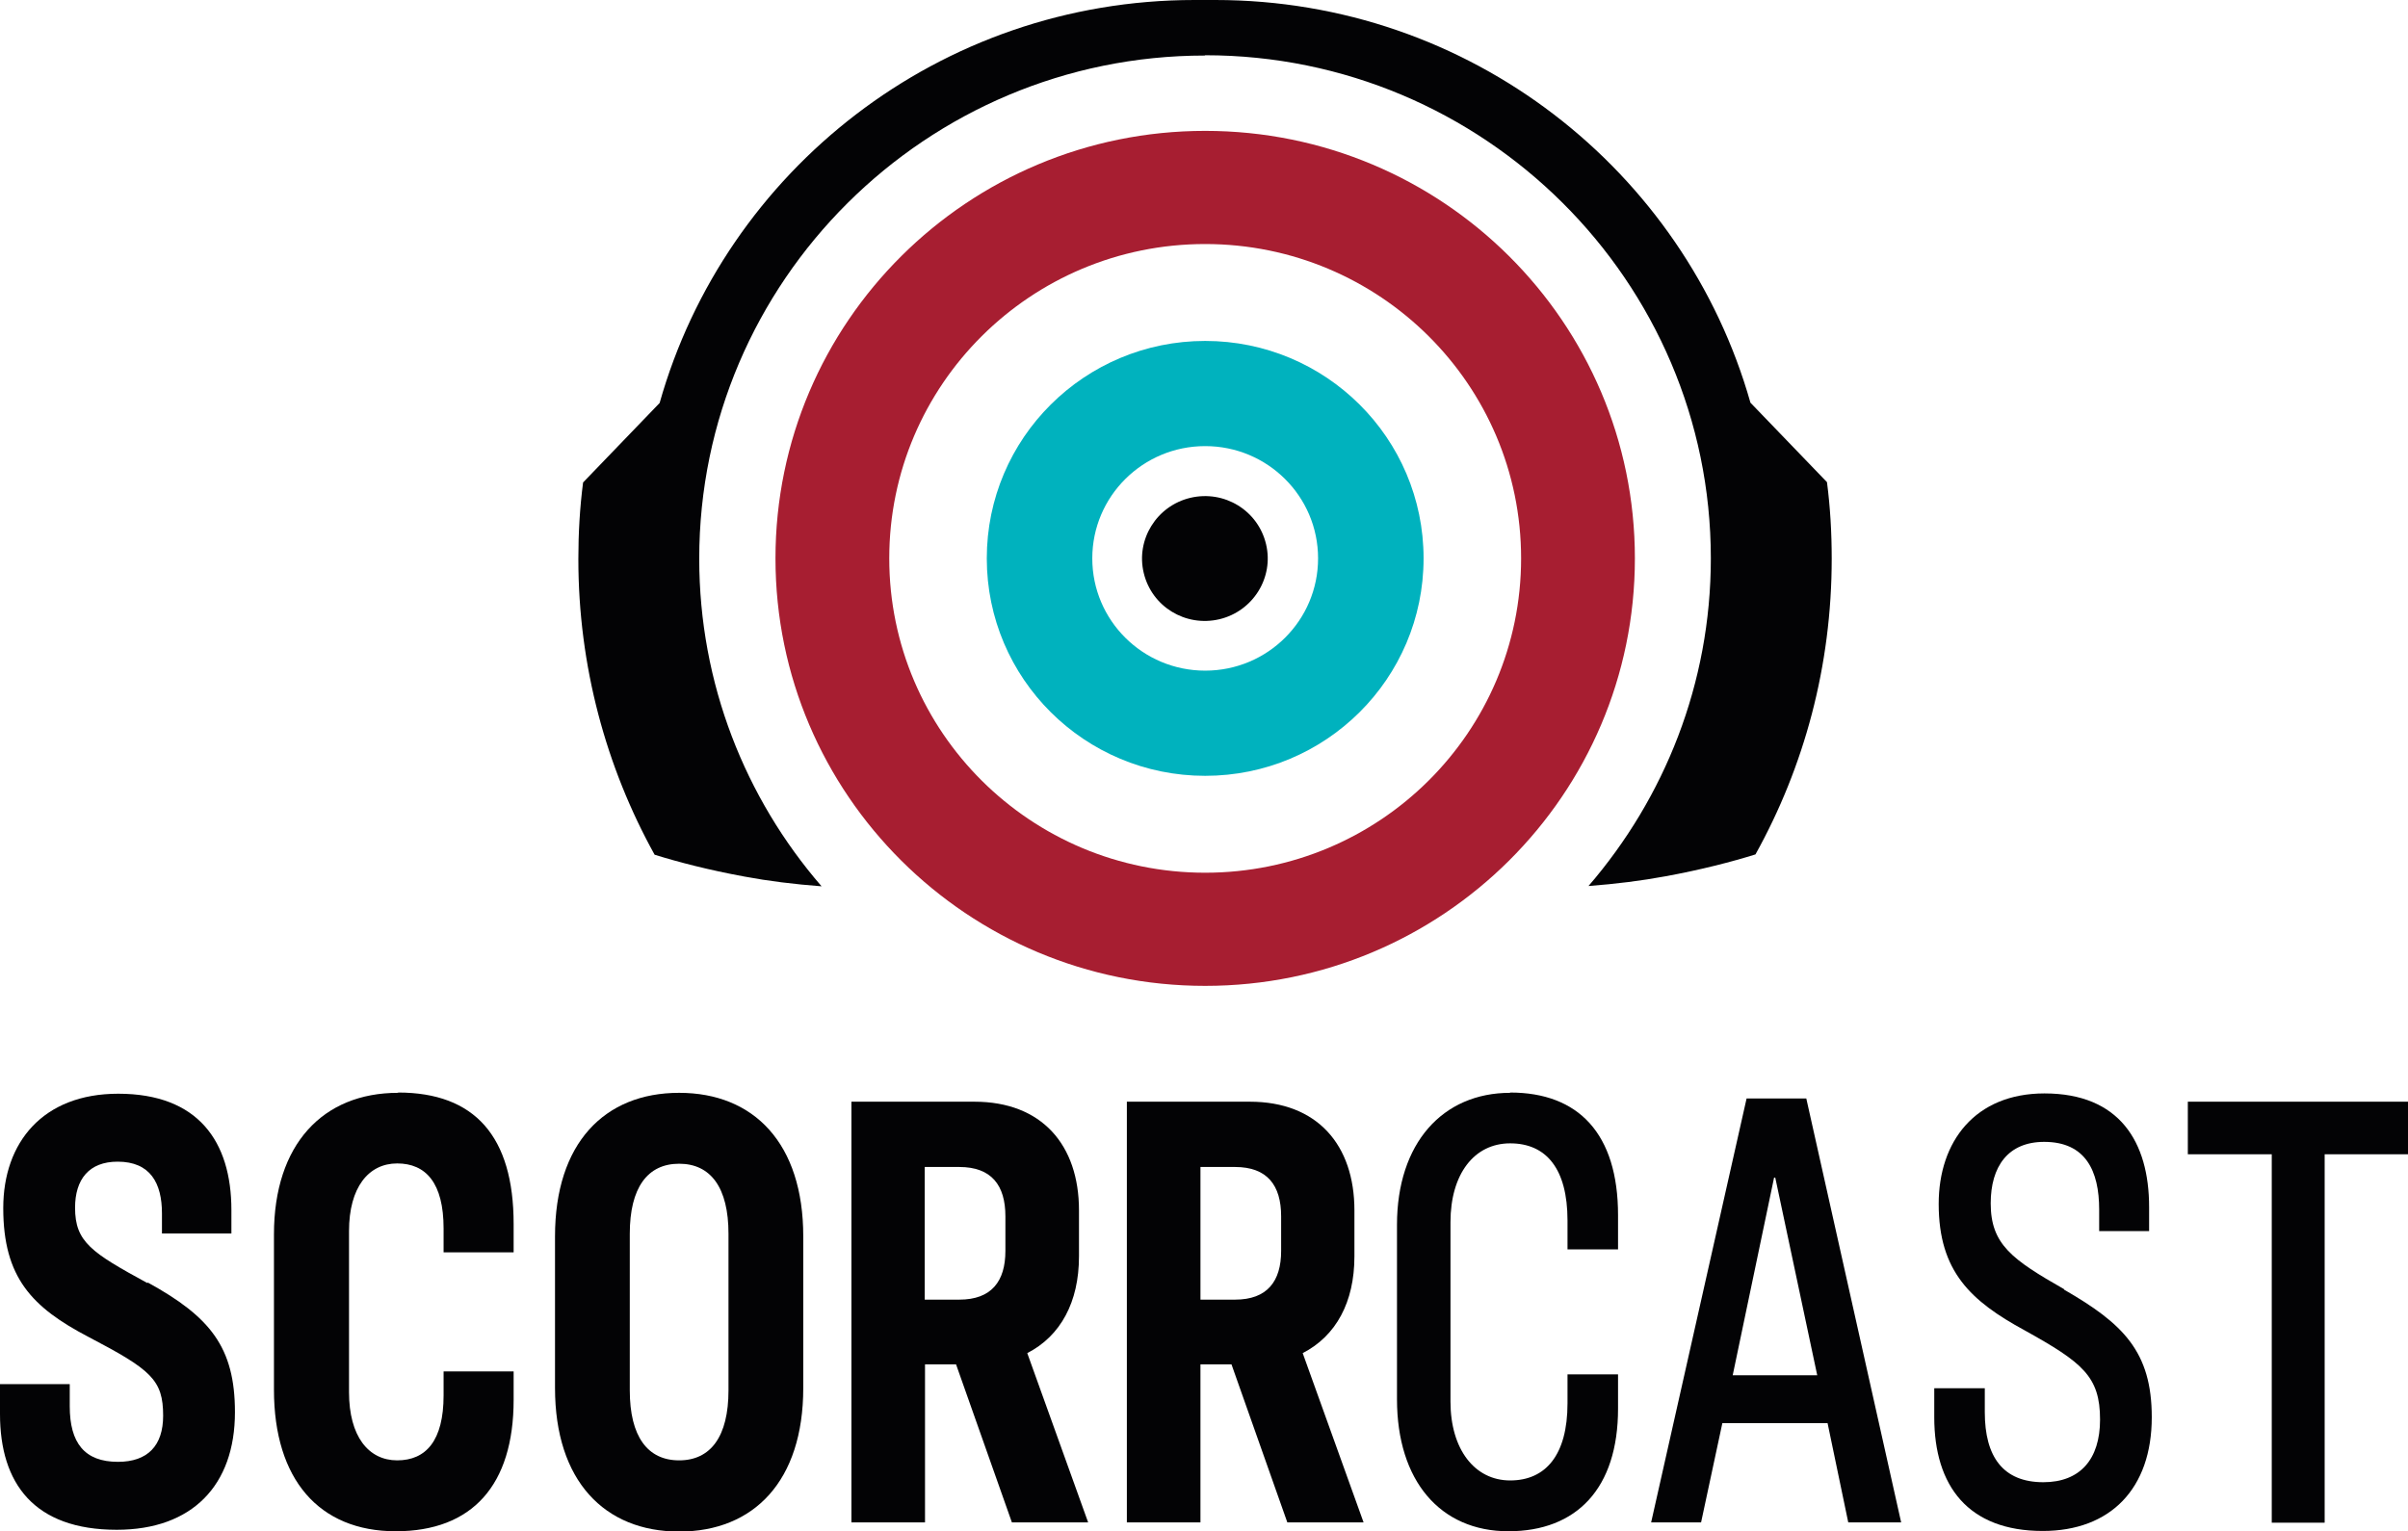
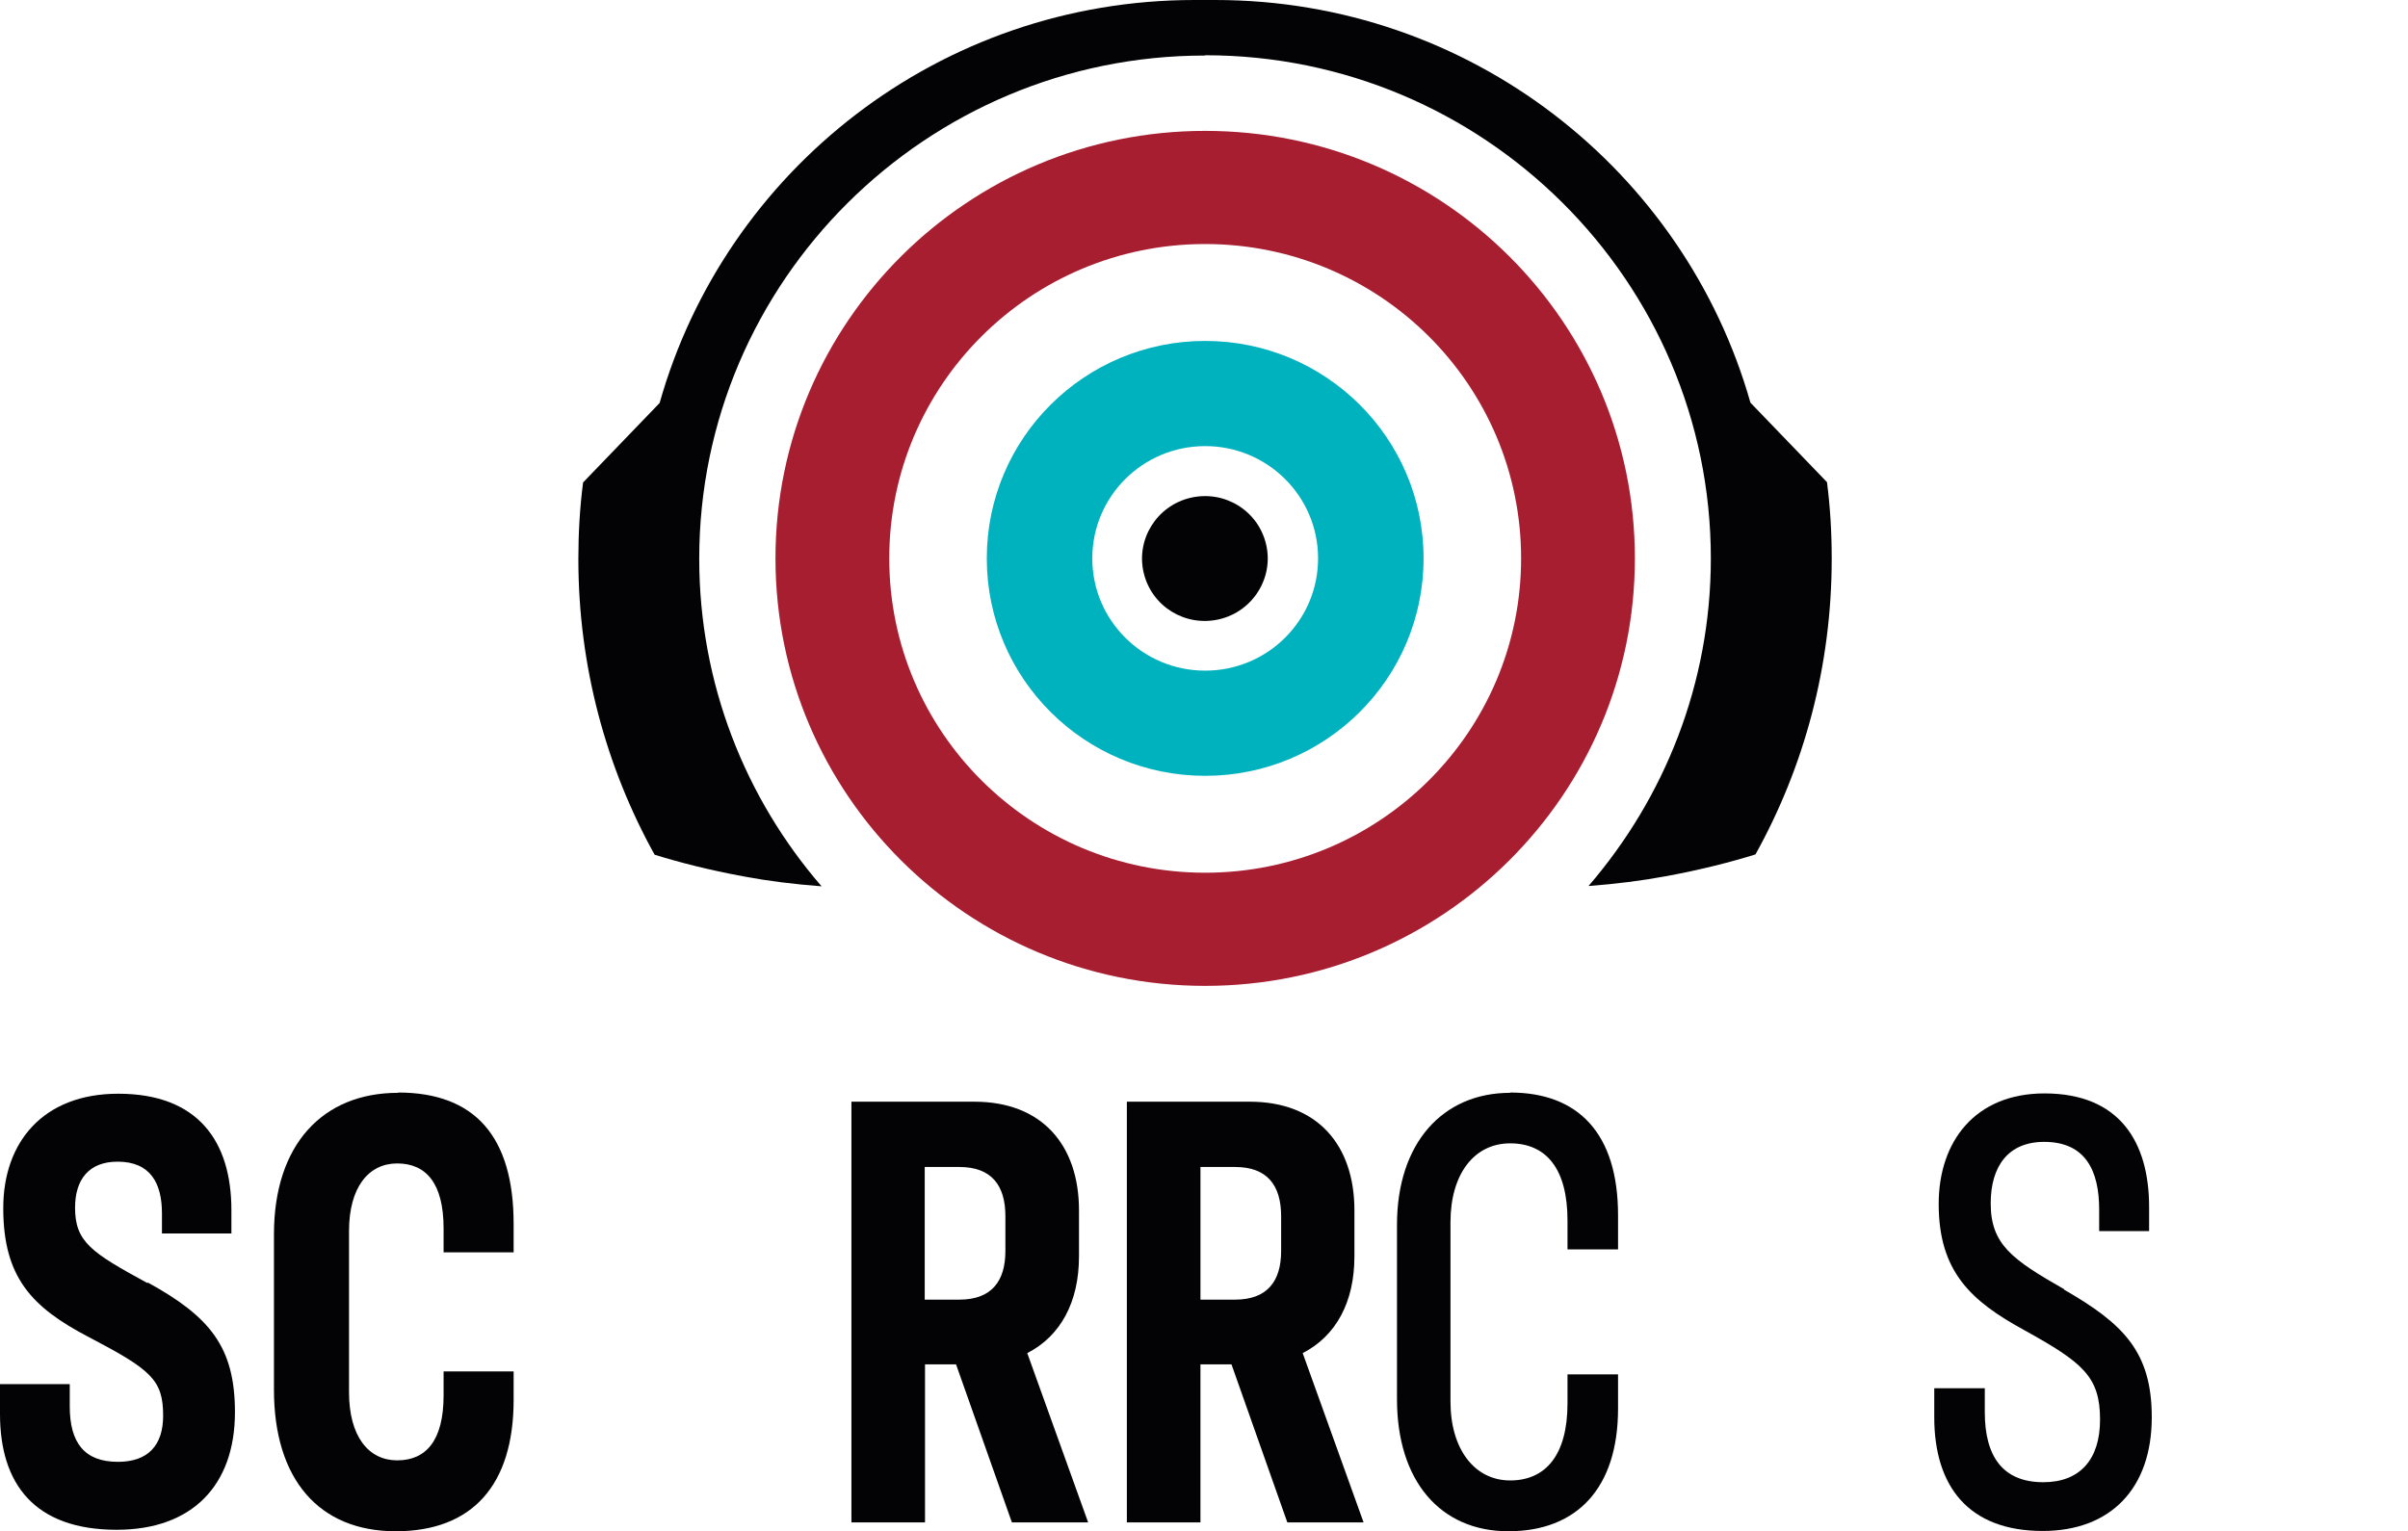
<svg xmlns="http://www.w3.org/2000/svg" id="Layer_1" data-name="Layer 1" viewBox="0 0 81.48 51.83">
  <path d="M40.78,4.43c-8.03,0-14.54,6.48-14.54,14.47s6.51,14.47,14.54,14.47,14.54-6.48,14.54-14.47-6.51-14.47-14.54-14.47ZM40.78,29.54c-5.9,0-10.69-4.76-10.69-10.64s4.79-10.64,10.69-10.64,10.69,4.76,10.69,10.64-4.79,10.64-10.69,10.64Z" fill="#a71e31" />
  <path d="M4.99,43.43c-1.89-1.03-2.45-1.39-2.45-2.55,0-.96.47-1.56,1.44-1.56,1.11,0,1.5.73,1.5,1.75v.68h2.35v-.79c0-2.33-1.13-3.94-3.83-3.94-2.55,0-3.89,1.65-3.89,3.87,0,2.35.97,3.36,2.88,4.36,2.12,1.11,2.53,1.45,2.53,2.67,0,1.01-.52,1.56-1.53,1.56-1.13,0-1.63-.64-1.63-1.88v-.75H0v1.01c0,2.35,1.15,3.92,3.95,3.92,2.55,0,4-1.5,4-3.98,0-2.2-.84-3.23-2.95-4.39h0Z" fill="#030305" />
  <path d="M13.47,36.99c-2.55,0-4.2,1.75-4.2,4.79v5.26c0,3.04,1.53,4.79,4.12,4.79s3.99-1.56,3.99-4.45v-.96h-2.37v.81c0,1.54-.6,2.2-1.57,2.2s-1.63-.81-1.63-2.31v-5.45c0-1.48.66-2.29,1.63-2.29s1.57.66,1.57,2.2v.81h2.37v-.96c0-2.97-1.32-4.45-3.91-4.45h0Z" fill="#030305" />
-   <path d="M22.98,36.99c-2.53,0-4.2,1.71-4.2,4.86v5.13c0,3.14,1.67,4.86,4.2,4.86s4.2-1.71,4.2-4.86v-5.13c0-3.15-1.67-4.86-4.2-4.86ZM24.65,47.06c0,1.56-.6,2.37-1.67,2.37s-1.67-.81-1.67-2.37v-5.3c0-1.56.6-2.37,1.67-2.37s1.67.81,1.67,2.37v5.3Z" fill="#030305" />
  <path d="M36.51,42.53v-1.56c0-2.22-1.26-3.68-3.54-3.68h-4.16v14.24h2.49v-5.35h1.05l1.89,5.35h2.58l-2.06-5.73c1.13-.58,1.75-1.73,1.75-3.27h0ZM34.02,42.34c0,1.03-.47,1.65-1.56,1.65h-1.17v-4.49h1.17c1.09,0,1.56.62,1.56,1.67v1.18Z" fill="#030305" />
  <path d="M45.83,42.53v-1.56c0-2.22-1.26-3.68-3.54-3.68h-4.16v14.24h2.49v-5.35h1.05l1.89,5.35h2.58l-2.06-5.73c1.13-.58,1.75-1.73,1.75-3.27h0ZM43.35,42.34c0,1.03-.47,1.65-1.56,1.65h-1.17v-4.49h1.17c1.09,0,1.56.62,1.56,1.67v1.18Z" fill="#030305" />
  <path d="M51.1,36.99c-2.29,0-3.83,1.71-3.83,4.47v5.9c0,2.76,1.46,4.47,3.77,4.47s3.71-1.45,3.71-4.15v-1.16h-1.71v.98c0,1.75-.74,2.61-1.94,2.61s-2.02-1.05-2.02-2.67v-6.07c0-1.63.8-2.67,2.02-2.67s1.94.86,1.94,2.61v.98h1.71v-1.16c0-2.76-1.34-4.15-3.65-4.15h0Z" fill="#030305" />
-   <path d="M59.1,37.18l-3.23,14.35h1.69l.72-3.36h3.56l.7,3.36h1.79l-3.21-14.35h-2.02ZM58.63,46.55l1.4-6.69h.04l1.42,6.69h-2.86Z" fill="#030305" />
  <path d="M69.85,43.64c-1.77-1.01-2.49-1.52-2.49-2.91,0-1.24.58-2.08,1.81-2.08,1.4,0,1.86.98,1.86,2.29v.73h1.69v-.81c0-2.22-1.01-3.85-3.54-3.85-2.35,0-3.58,1.63-3.58,3.74,0,2.29,1.09,3.29,2.91,4.28,1.96,1.09,2.55,1.56,2.55,3.02,0,1.35-.68,2.12-1.92,2.12-1.36,0-1.98-.86-1.98-2.37v-.81h-1.71v.98c0,2.33,1.15,3.85,3.67,3.85,2.29,0,3.69-1.43,3.69-3.85,0-2.22-.97-3.17-2.97-4.32h0Z" fill="#030305" />
-   <path d="M74.03,37.29v1.78h2.84v12.47h1.79v-12.47h2.82v-1.78h-7.44Z" fill="#030305" />
  <path d="M41.26,20.96c1.14-.27,1.85-1.41,1.58-2.54-.27-1.14-1.41-1.84-2.56-1.57-1.14.27-1.85,1.41-1.58,2.54.27,1.14,1.41,1.84,2.56,1.57Z" fill="#030305" />
  <path d="M40.78,1.87c9.43,0,17.11,7.64,17.11,17.03,0,4.24-1.57,8.11-4.14,11.09.93-.07,1.8-.18,2.61-.33,1.2-.22,2.24-.49,3.04-.74,1.65-2.97,2.58-6.38,2.58-10.01,0-.88-.05-1.74-.16-2.59l-2.59-2.69C57,5.77,49.74,0,41.12,0c-.12,0-.23,0-.35,0-.12,0-.23,0-.35,0-8.62,0-15.88,5.77-18.1,13.64l-2.59,2.69c-.11.85-.16,1.71-.16,2.59,0,3.63.94,7.05,2.58,10.01.8.25,1.84.52,3.04.74.8.15,1.68.26,2.61.33-2.58-2.98-4.14-6.86-4.14-11.09,0-9.39,7.68-17.03,17.11-17.03Z" fill="#030305" />
  <path d="M40.78,11.54c-4.08,0-7.39,3.29-7.39,7.36s3.31,7.36,7.39,7.36,7.39-3.29,7.39-7.36-3.31-7.36-7.39-7.36ZM40.78,22.7c-2.11,0-3.82-1.7-3.82-3.8s1.71-3.8,3.82-3.8,3.82,1.7,3.82,3.8-1.71,3.8-3.82,3.8Z" fill="#00b2be" />
</svg>